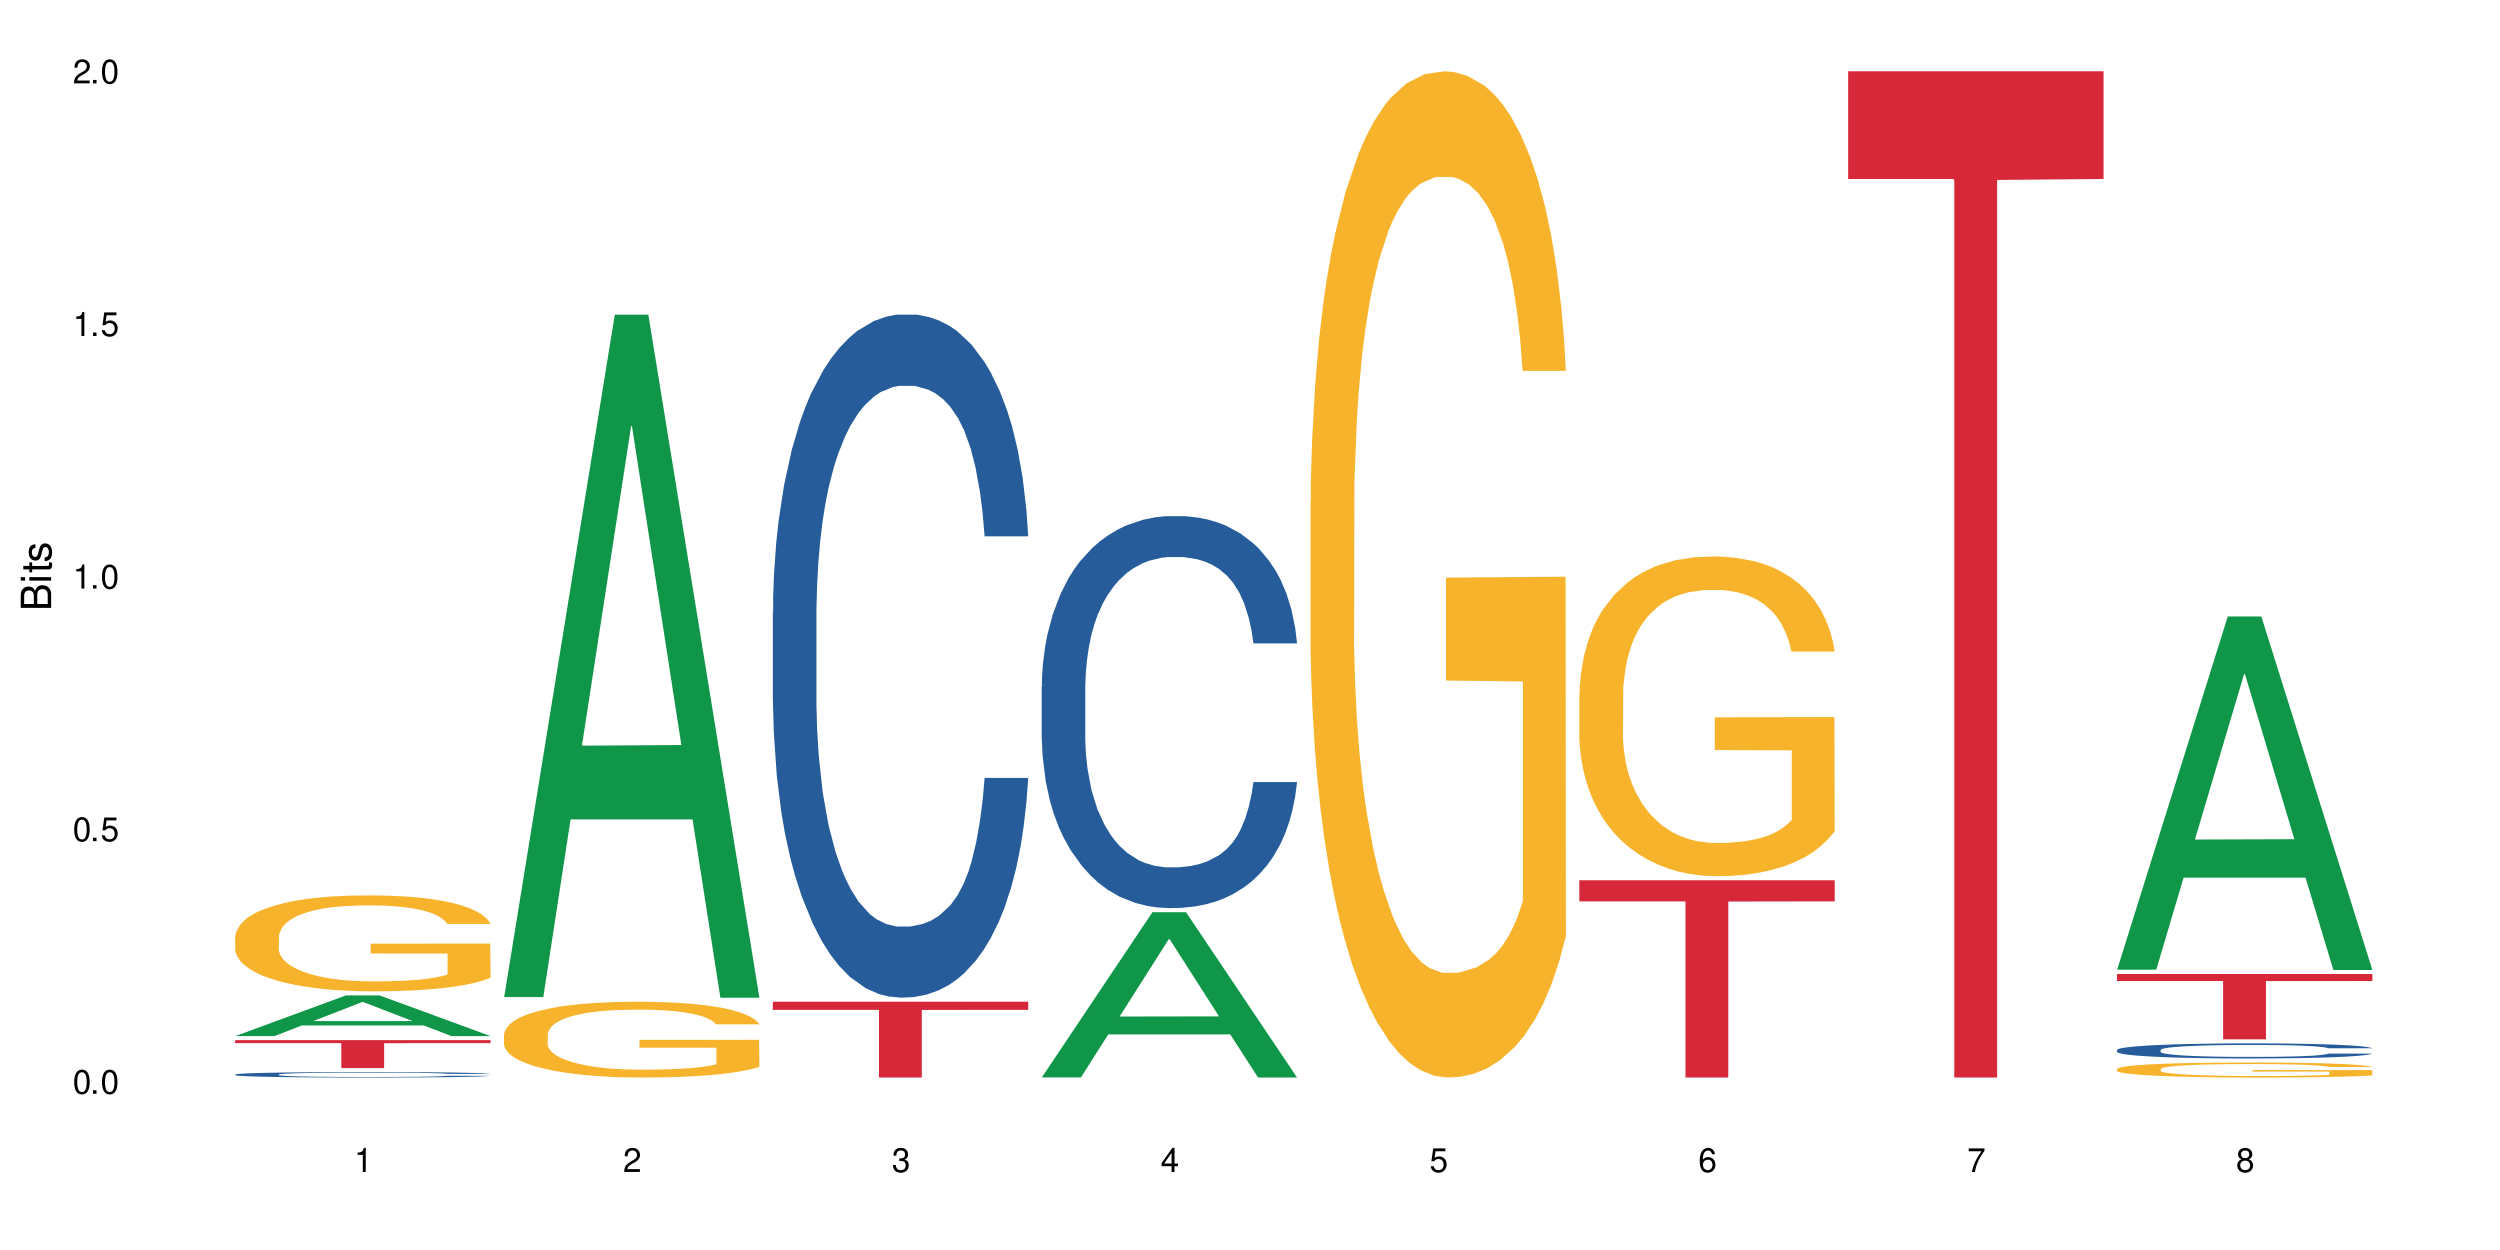
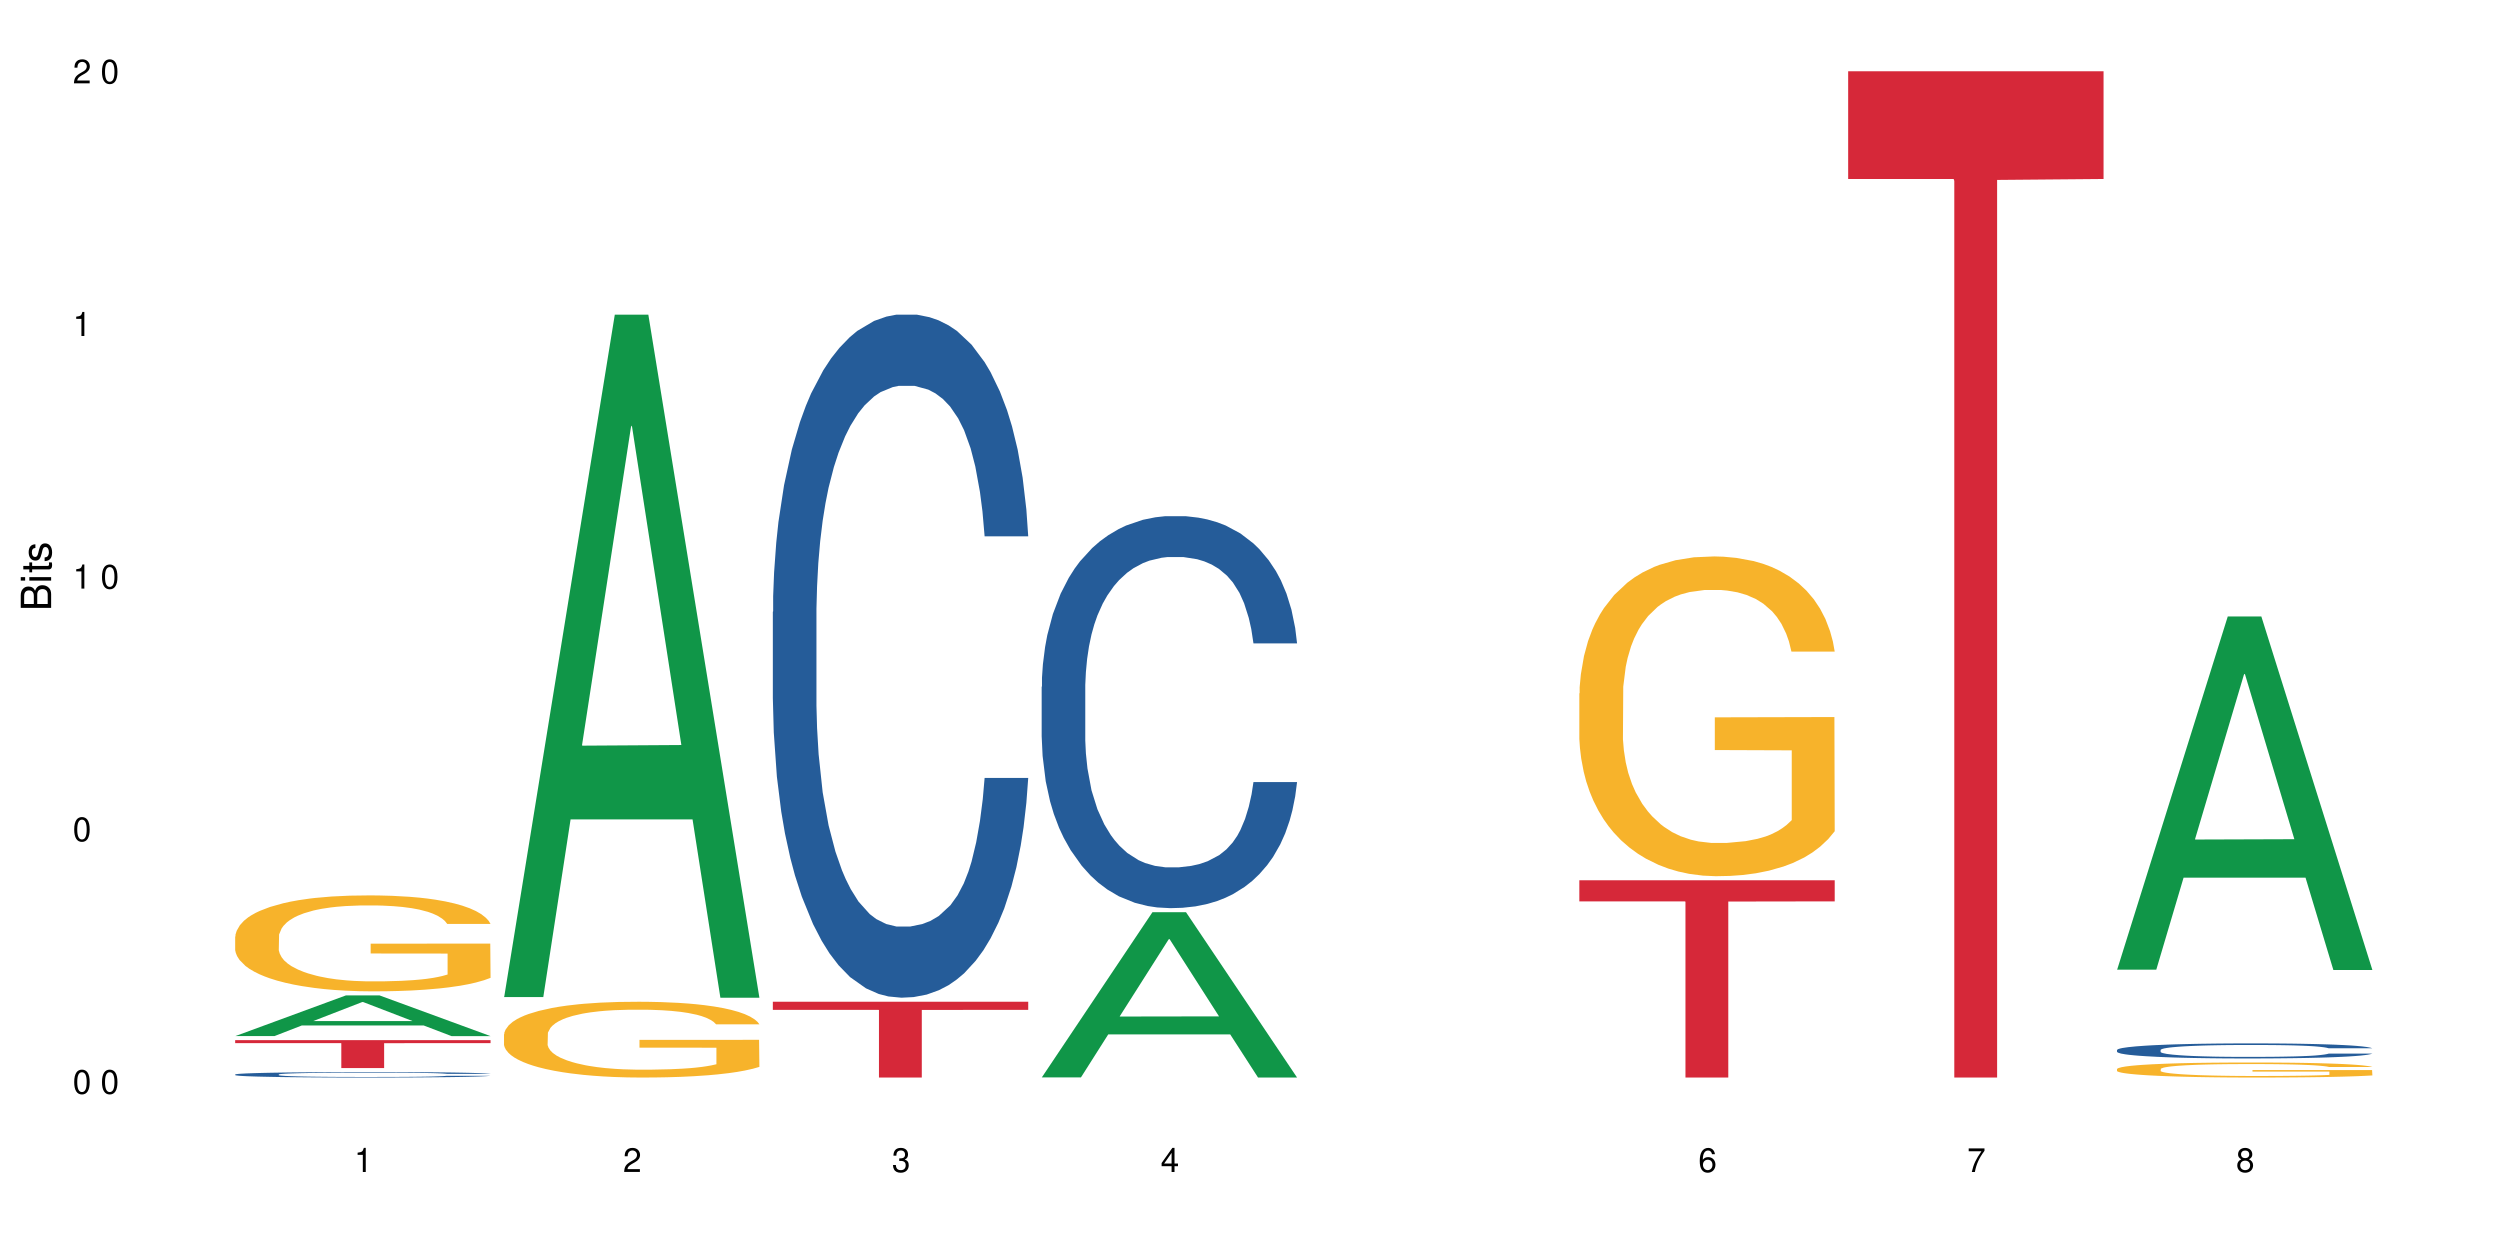
<svg xmlns="http://www.w3.org/2000/svg" xmlns:xlink="http://www.w3.org/1999/xlink" width="720" height="360" viewBox="0 0 720 360">
  <defs>
    <g>
      <g id="glyph-0-0">
</g>
      <g id="glyph-0-1">
        <path d="M 2.641 -6.938 C 2 -6.938 1.422 -6.656 1.078 -6.172 C 0.641 -5.562 0.406 -4.641 0.406 -3.359 C 0.406 -1.016 1.188 0.219 2.641 0.219 C 4.078 0.219 4.859 -1.016 4.859 -3.297 C 4.859 -4.641 4.656 -5.547 4.203 -6.172 C 3.844 -6.656 3.281 -6.938 2.641 -6.938 Z M 2.641 -6.188 C 3.547 -6.188 4 -5.25 4 -3.375 C 4 -1.406 3.562 -0.484 2.625 -0.484 C 1.734 -0.484 1.281 -1.438 1.281 -3.344 C 1.281 -5.25 1.734 -6.188 2.641 -6.188 Z M 2.641 -6.188 " />
      </g>
      <g id="glyph-0-2">
-         <path d="M 1.828 -1 L 0.828 -1 L 0.828 0 L 1.828 0 Z M 1.828 -1 " />
-       </g>
+         </g>
      <g id="glyph-0-3">
-         <path d="M 4.562 -6.797 L 1.062 -6.797 L 0.547 -3.094 L 1.328 -3.094 C 1.719 -3.562 2.047 -3.734 2.578 -3.734 C 3.484 -3.734 4.062 -3.109 4.062 -2.094 C 4.062 -1.125 3.484 -0.531 2.578 -0.531 C 1.828 -0.531 1.375 -0.906 1.188 -1.672 L 0.328 -1.672 C 0.453 -1.109 0.547 -0.844 0.75 -0.594 C 1.125 -0.078 1.828 0.219 2.594 0.219 C 3.969 0.219 4.922 -0.781 4.922 -2.219 C 4.922 -3.562 4.031 -4.484 2.719 -4.484 C 2.25 -4.484 1.859 -4.359 1.469 -4.062 L 1.734 -5.969 L 4.562 -5.969 Z M 4.562 -6.797 " />
-       </g>
+         </g>
      <g id="glyph-0-4">
        <path d="M 2.484 -4.938 L 2.484 0 L 3.328 0 L 3.328 -6.938 L 2.766 -6.938 C 2.469 -5.875 2.281 -5.734 0.984 -5.562 L 0.984 -4.938 Z M 2.484 -4.938 " />
      </g>
      <g id="glyph-0-5">
        <path d="M 4.859 -0.828 L 1.281 -0.828 C 1.359 -1.406 1.672 -1.781 2.5 -2.281 L 3.469 -2.828 C 4.406 -3.344 4.906 -4.062 4.906 -4.906 C 4.906 -5.484 4.672 -6.031 4.266 -6.406 C 3.859 -6.766 3.375 -6.938 2.719 -6.938 C 1.859 -6.938 1.219 -6.625 0.844 -6.031 C 0.609 -5.672 0.5 -5.234 0.484 -4.531 L 1.328 -4.531 C 1.359 -5.016 1.406 -5.281 1.531 -5.516 C 1.75 -5.938 2.188 -6.203 2.703 -6.203 C 3.469 -6.203 4.031 -5.641 4.031 -4.891 C 4.031 -4.344 3.719 -3.859 3.125 -3.516 L 2.234 -3 C 0.812 -2.172 0.406 -1.531 0.328 -0.016 L 4.859 -0.016 Z M 4.859 -0.828 " />
      </g>
      <g id="glyph-0-6">
        <path d="M 2.125 -3.188 L 2.578 -3.188 C 3.5 -3.188 3.984 -2.766 3.984 -1.922 C 3.984 -1.062 3.469 -0.531 2.594 -0.531 C 1.656 -0.531 1.203 -1 1.156 -2.016 L 0.312 -2.016 C 0.344 -1.453 0.438 -1.094 0.609 -0.781 C 0.953 -0.109 1.625 0.219 2.547 0.219 C 3.953 0.219 4.859 -0.625 4.859 -1.938 C 4.859 -2.828 4.516 -3.297 3.703 -3.594 C 4.344 -3.844 4.656 -4.328 4.656 -5.031 C 4.656 -6.219 3.875 -6.938 2.578 -6.938 C 1.203 -6.938 0.484 -6.172 0.453 -4.703 L 1.297 -4.703 C 1.312 -5.125 1.344 -5.359 1.453 -5.578 C 1.641 -5.969 2.062 -6.203 2.594 -6.203 C 3.344 -6.203 3.797 -5.75 3.797 -5 C 3.797 -4.516 3.609 -4.219 3.25 -4.047 C 3.016 -3.953 2.703 -3.922 2.125 -3.906 Z M 2.125 -3.188 " />
      </g>
      <g id="glyph-0-7">
        <path d="M 3.141 -1.672 L 3.141 0 L 3.984 0 L 3.984 -1.672 L 4.984 -1.672 L 4.984 -2.438 L 3.984 -2.438 L 3.984 -6.938 L 3.359 -6.938 L 0.266 -2.578 L 0.266 -1.672 Z M 3.141 -2.438 L 1 -2.438 L 3.141 -5.5 Z M 3.141 -2.438 " />
      </g>
      <g id="glyph-0-8">
        <path d="M 4.781 -5.125 C 4.609 -6.266 3.891 -6.938 2.844 -6.938 C 2.094 -6.938 1.422 -6.578 1.031 -5.953 C 0.594 -5.266 0.406 -4.422 0.406 -3.172 C 0.406 -2 0.578 -1.25 0.984 -0.641 C 1.359 -0.078 1.953 0.219 2.703 0.219 C 3.984 0.219 4.922 -0.75 4.922 -2.094 C 4.922 -3.375 4.062 -4.281 2.844 -4.281 C 2.172 -4.281 1.641 -4.031 1.281 -3.516 C 1.281 -5.234 1.828 -6.188 2.797 -6.188 C 3.391 -6.188 3.797 -5.797 3.938 -5.125 Z M 2.734 -3.531 C 3.547 -3.531 4.062 -2.953 4.062 -2.031 C 4.062 -1.156 3.484 -0.531 2.703 -0.531 C 1.922 -0.531 1.328 -1.188 1.328 -2.078 C 1.328 -2.938 1.906 -3.531 2.734 -3.531 Z M 2.734 -3.531 " />
      </g>
      <g id="glyph-0-9">
        <path d="M 4.984 -6.797 L 0.438 -6.797 L 0.438 -5.969 L 4.109 -5.969 C 2.5 -3.656 1.828 -2.234 1.328 0 L 2.219 0 C 2.594 -2.172 3.453 -4.047 4.984 -6.094 Z M 4.984 -6.797 " />
      </g>
      <g id="glyph-0-10">
        <path d="M 3.75 -3.656 C 4.469 -4.094 4.688 -4.438 4.688 -5.078 C 4.688 -6.172 3.844 -6.938 2.641 -6.938 C 1.438 -6.938 0.594 -6.172 0.594 -5.094 C 0.594 -4.438 0.812 -4.094 1.516 -3.656 C 0.734 -3.266 0.359 -2.703 0.359 -1.922 C 0.359 -0.656 1.281 0.219 2.641 0.219 C 3.984 0.219 4.922 -0.656 4.922 -1.922 C 4.922 -2.703 4.531 -3.266 3.75 -3.656 Z M 2.641 -6.188 C 3.359 -6.188 3.812 -5.75 3.812 -5.062 C 3.812 -4.406 3.344 -3.984 2.641 -3.984 C 1.922 -3.984 1.453 -4.406 1.453 -5.078 C 1.453 -5.75 1.922 -6.188 2.641 -6.188 Z M 2.641 -3.266 C 3.484 -3.266 4.062 -2.719 4.062 -1.906 C 4.062 -1.078 3.484 -0.531 2.625 -0.531 C 1.797 -0.531 1.219 -1.094 1.219 -1.906 C 1.219 -2.719 1.781 -3.266 2.641 -3.266 Z M 2.641 -3.266 " />
      </g>
      <g id="glyph-1-0">
</g>
      <g id="glyph-1-1">
        <path d="M 0 -0.953 L 0 -4.891 C 0 -5.719 -0.234 -6.344 -0.734 -6.797 C -1.188 -7.234 -1.812 -7.469 -2.5 -7.469 C -3.547 -7.469 -4.188 -7 -4.625 -5.875 C -4.984 -6.688 -5.625 -7.094 -6.531 -7.094 C -7.172 -7.094 -7.734 -6.859 -8.141 -6.391 C -8.562 -5.922 -8.75 -5.344 -8.75 -4.5 L -8.75 -0.953 Z M -4.984 -2.062 L -7.766 -2.062 L -7.766 -4.219 C -7.766 -4.844 -7.688 -5.203 -7.453 -5.5 C -7.219 -5.812 -6.859 -5.969 -6.375 -5.969 C -5.891 -5.969 -5.531 -5.812 -5.297 -5.5 C -5.062 -5.203 -4.984 -4.844 -4.984 -4.219 Z M -0.984 -2.062 L -4 -2.062 L -4 -4.781 C -4 -5.766 -3.438 -6.359 -2.484 -6.359 C -1.547 -6.359 -0.984 -5.766 -0.984 -4.781 Z M -0.984 -2.062 " />
      </g>
      <g id="glyph-1-2">
        <path d="M -6.281 -1.797 L -6.281 -0.797 L 0 -0.797 L 0 -1.797 Z M -8.75 -1.797 L -8.75 -0.797 L -7.484 -0.797 L -7.484 -1.797 Z M -8.75 -1.797 " />
      </g>
      <g id="glyph-1-3">
        <path d="M -6.281 -3.047 L -6.281 -2.016 L -8.016 -2.016 L -8.016 -1.016 L -6.281 -1.016 L -6.281 -0.172 L -5.469 -0.172 L -5.469 -1.016 L -0.719 -1.016 C -0.078 -1.016 0.281 -1.453 0.281 -2.234 C 0.281 -2.5 0.25 -2.719 0.188 -3.047 L -0.641 -3.047 C -0.609 -2.906 -0.594 -2.766 -0.594 -2.562 C -0.594 -2.141 -0.719 -2.016 -1.156 -2.016 L -5.469 -2.016 L -5.469 -3.047 Z M -6.281 -3.047 " />
      </g>
      <g id="glyph-1-4">
        <path d="M -4.531 -5.25 C -5.766 -5.25 -6.469 -4.422 -6.469 -2.969 C -6.469 -1.516 -5.719 -0.562 -4.547 -0.562 C -3.562 -0.562 -3.094 -1.062 -2.734 -2.562 L -2.516 -3.484 C -2.344 -4.188 -2.094 -4.469 -1.641 -4.469 C -1.047 -4.469 -0.641 -3.875 -0.641 -3 C -0.641 -2.453 -0.797 -2 -1.062 -1.75 C -1.25 -1.594 -1.422 -1.531 -1.875 -1.469 L -1.875 -0.406 C -0.422 -0.453 0.281 -1.266 0.281 -2.922 C 0.281 -4.5 -0.5 -5.516 -1.719 -5.516 C -2.656 -5.516 -3.172 -4.984 -3.469 -3.734 L -3.703 -2.766 C -3.891 -1.953 -4.156 -1.609 -4.594 -1.609 C -5.188 -1.609 -5.547 -2.125 -5.547 -2.938 C -5.547 -3.75 -5.203 -4.172 -4.531 -4.203 Z M -4.531 -5.25 " />
      </g>
    </g>
  </defs>
  <rect x="-72" y="-36" width="864" height="432" fill="rgb(100%, 100%, 100%)" fill-opacity="1" />
  <path fill-rule="nonzero" fill="rgb(6.275%, 58.824%, 28.235%)" fill-opacity="1" d="M 67.73 298.395 L 67.809 298.383 L 99.637 286.672 L 109.301 286.672 L 141.281 298.402 L 130.047 298.402 L 122.031 295.34 L 86.906 295.34 L 79.047 298.395 L 67.73 298.395 L 90.285 294.074 L 118.809 294.062 L 104.586 288.59 L 104.43 288.578 L 104.27 288.609 L 90.207 294.062 L 90.285 294.074 Z M 67.73 298.395 " />
  <path fill-rule="nonzero" fill="rgb(14.51%, 36.078%, 60%)" fill-opacity="1" d="M 67.73 309.441 L 67.82 309.441 L 67.82 309.406 L 68.09 309.352 L 68.719 309.281 L 69.344 309.234 L 70.961 309.148 L 73.203 309.066 L 75.535 309.004 L 77.238 308.965 L 78.766 308.938 L 82.262 308.883 L 84.504 308.855 L 86.926 308.832 L 89.887 308.809 L 92.039 308.793 L 96.883 308.77 L 100.469 308.762 L 103.25 308.758 L 109.262 308.758 L 112.848 308.762 L 115.449 308.77 L 118.32 308.781 L 120.742 308.793 L 124.957 308.824 L 128.727 308.867 L 130.43 308.887 L 133.121 308.934 L 135.184 308.977 L 136.617 309.016 L 138.234 309.066 L 139.668 309.133 L 140.746 309.207 L 141.281 309.266 L 128.727 309.266 L 128.098 309.211 L 127.379 309.164 L 126.035 309.105 L 124.688 309.062 L 122.805 309.023 L 121.102 308.996 L 118.77 308.969 L 116.707 308.949 L 114.555 308.938 L 112.488 308.93 L 108.543 308.922 L 102.266 308.922 L 98.766 308.934 L 96.883 308.945 L 94.191 308.965 L 92.309 308.984 L 90.066 309.012 L 88.539 309.035 L 86.656 309.074 L 85.312 309.109 L 83.785 309.156 L 82.891 309.191 L 82.082 309.23 L 81.363 309.277 L 80.828 309.328 L 80.469 309.383 L 80.289 309.434 L 80.289 309.656 L 80.469 309.711 L 80.918 309.77 L 82.082 309.859 L 83.785 309.934 L 85.762 309.996 L 87.645 310.039 L 88.719 310.059 L 90.156 310.082 L 92.398 310.109 L 95.629 310.141 L 97.512 310.152 L 100.383 310.164 L 103.34 310.168 L 107.289 310.168 L 110.785 310.164 L 113.117 310.156 L 115.539 310.145 L 118.859 310.121 L 120.922 310.098 L 122.715 310.07 L 124.062 310.043 L 124.957 310.02 L 126.305 309.973 L 127.379 309.926 L 128.188 309.875 L 128.727 309.824 L 141.281 309.824 L 140.746 309.883 L 139.938 309.938 L 139.129 309.98 L 137.875 310.031 L 136.441 310.074 L 134.375 310.125 L 132.672 310.16 L 130.43 310.195 L 128.367 310.223 L 126.125 310.246 L 122.805 310.277 L 120.652 310.289 L 118.32 310.305 L 115.539 310.316 L 112.043 310.324 L 108.273 310.332 L 104.777 310.332 L 101.008 310.328 L 98.227 310.324 L 94.551 310.312 L 89.977 310.285 L 86.656 310.258 L 84.055 310.23 L 81.812 310.203 L 79.301 310.164 L 76.074 310.098 L 74.098 310.051 L 72.754 310.008 L 71.23 309.953 L 70.152 309.902 L 68.898 309.824 L 68 309.719 L 67.73 309.641 Z M 67.73 309.441 " />
-   <path fill-rule="nonzero" fill="rgb(96.863%, 70.196%, 16.863%)" fill-opacity="1" d="M 67.73 269.707 L 67.82 269.684 L 67.82 269.18 L 68.18 268.043 L 69.078 266.477 L 70.242 265.191 L 71.5 264.18 L 72.305 263.652 L 73.652 262.895 L 74.816 262.34 L 77.777 261.203 L 81.543 260.145 L 83.609 259.688 L 85.941 259.262 L 89.258 258.781 L 90.785 258.605 L 95.449 258.199 L 100.738 257.949 L 106.57 257.871 L 109.262 257.898 L 112.938 257.996 L 117.961 258.277 L 120.832 258.527 L 123.074 258.781 L 125.406 259.109 L 128.277 259.613 L 130.969 260.219 L 133.121 260.824 L 135.273 261.582 L 137.066 262.391 L 138.594 263.273 L 139.938 264.332 L 140.746 265.215 L 141.281 266.102 L 128.816 266.102 L 128.098 265.215 L 127.289 264.535 L 125.945 263.703 L 124.598 263.098 L 123.254 262.617 L 120.742 261.961 L 118.59 261.559 L 115.898 261.203 L 113.297 260.977 L 110.336 260.824 L 108.543 260.773 L 103.789 260.773 L 99.484 260.949 L 96.973 261.152 L 95.18 261.355 L 92.668 261.734 L 91.141 262.035 L 90.246 262.238 L 87.555 263.02 L 85.762 263.727 L 84.773 264.207 L 83.52 264.965 L 82.621 265.645 L 81.633 266.656 L 81.098 267.41 L 80.379 269.129 L 80.289 273.672 L 80.559 274.629 L 81.098 275.664 L 81.812 276.574 L 82.891 277.531 L 83.965 278.266 L 85.852 279.25 L 87.465 279.906 L 88.719 280.336 L 91.141 281.016 L 92.129 281.242 L 94.461 281.695 L 96.883 282.051 L 99.844 282.352 L 102.086 282.504 L 105.672 282.633 L 110.246 282.633 L 115.629 282.48 L 119.039 282.277 L 121.371 282.074 L 122.895 281.898 L 124.777 281.621 L 126.125 281.367 L 127.379 281.09 L 128.906 280.664 L 128.906 274.629 L 106.75 274.605 L 106.75 271.777 L 141.195 271.754 L 141.281 281.621 L 139.398 282.305 L 137.066 282.961 L 134.824 283.465 L 132.492 283.895 L 129.176 284.371 L 126.484 284.676 L 122.355 285.027 L 118.59 285.258 L 114.645 285.406 L 111.145 285.484 L 107.02 285.508 L 103.34 285.457 L 99.395 285.305 L 96.254 285.105 L 93.383 284.852 L 90.516 284.523 L 86.926 283.992 L 84.594 283.566 L 82.172 283.035 L 79.75 282.402 L 77.598 281.723 L 76.164 281.191 L 74.727 280.586 L 73.203 279.828 L 71.766 278.973 L 70.691 278.188 L 69.703 277.305 L 68.988 276.473 L 68.27 275.336 L 67.91 274.43 L 67.73 273.645 Z M 67.73 269.707 " />
+   <path fill-rule="nonzero" fill="rgb(96.863%, 70.196%, 16.863%)" fill-opacity="1" d="M 67.73 269.707 L 67.82 269.684 L 67.82 269.18 L 68.18 268.043 L 69.078 266.477 L 70.242 265.191 L 71.5 264.18 L 72.305 263.652 L 73.652 262.895 L 74.816 262.34 L 77.777 261.203 L 81.543 260.145 L 83.609 259.688 L 85.941 259.262 L 89.258 258.781 L 90.785 258.605 L 95.449 258.199 L 100.738 257.949 L 106.57 257.871 L 109.262 257.898 L 112.938 257.996 L 117.961 258.277 L 120.832 258.527 L 123.074 258.781 L 125.406 259.109 L 128.277 259.613 L 130.969 260.219 L 133.121 260.824 L 135.273 261.582 L 137.066 262.391 L 138.594 263.273 L 139.938 264.332 L 140.746 265.215 L 141.281 266.102 L 128.816 266.102 L 128.098 265.215 L 127.289 264.535 L 125.945 263.703 L 124.598 263.098 L 123.254 262.617 L 120.742 261.961 L 118.59 261.559 L 115.898 261.203 L 113.297 260.977 L 110.336 260.824 L 108.543 260.773 L 103.789 260.773 L 99.484 260.949 L 96.973 261.152 L 95.18 261.355 L 92.668 261.734 L 91.141 262.035 L 90.246 262.238 L 87.555 263.02 L 85.762 263.727 L 84.773 264.207 L 83.52 264.965 L 82.621 265.645 L 81.633 266.656 L 81.098 267.41 L 80.379 269.129 L 80.289 273.672 L 80.559 274.629 L 81.098 275.664 L 81.812 276.574 L 82.891 277.531 L 83.965 278.266 L 85.852 279.25 L 87.465 279.906 L 88.719 280.336 L 91.141 281.016 L 92.129 281.242 L 94.461 281.695 L 96.883 282.051 L 99.844 282.352 L 102.086 282.504 L 105.672 282.633 L 110.246 282.633 L 115.629 282.48 L 119.039 282.277 L 121.371 282.074 L 122.895 281.898 L 124.777 281.621 L 126.125 281.367 L 127.379 281.09 L 128.906 280.664 L 128.906 274.629 L 106.75 274.605 L 106.75 271.777 L 141.195 271.754 L 141.281 281.621 L 139.398 282.305 L 137.066 282.961 L 134.824 283.465 L 132.492 283.895 L 129.176 284.371 L 126.484 284.676 L 122.355 285.027 L 118.59 285.258 L 114.645 285.406 L 111.145 285.484 L 107.02 285.508 L 103.34 285.457 L 99.395 285.305 L 96.254 285.105 L 93.383 284.852 L 90.516 284.523 L 86.926 283.992 L 84.594 283.566 L 82.172 283.035 L 79.75 282.402 L 77.598 281.723 L 76.164 281.191 L 74.727 280.586 L 73.203 279.828 L 71.766 278.973 L 70.691 278.188 L 68.988 276.473 L 68.27 275.336 L 67.91 274.43 L 67.73 273.645 Z M 67.73 269.707 " />
  <path fill-rule="nonzero" fill="rgb(83.922%, 15.686%, 22.353%)" fill-opacity="1" d="M 67.73 299.566 L 141.281 299.566 L 141.281 300.426 L 110.629 300.434 L 110.629 307.594 L 98.297 307.594 L 98.297 300.441 L 98.117 300.426 L 67.73 300.426 Z M 67.73 299.566 " />
  <path fill-rule="nonzero" fill="rgb(6.275%, 58.824%, 28.235%)" fill-opacity="1" d="M 145.156 287.156 L 145.234 286.969 L 177.059 90.633 L 186.723 90.633 L 218.707 287.34 L 207.469 287.34 L 199.453 235.992 L 164.328 235.992 L 156.469 287.156 L 145.156 287.156 L 167.707 214.75 L 196.23 214.566 L 182.008 122.77 L 181.852 122.586 L 181.695 123.141 L 167.629 214.566 L 167.707 214.75 Z M 145.156 287.156 " />
  <path fill-rule="nonzero" fill="rgb(96.863%, 70.196%, 16.863%)" fill-opacity="1" d="M 145.156 297.852 L 145.242 297.832 L 145.242 297.434 L 145.602 296.539 L 146.5 295.301 L 147.664 294.285 L 148.922 293.488 L 149.73 293.07 L 151.074 292.469 L 152.242 292.031 L 155.199 291.137 L 158.969 290.297 L 161.031 289.938 L 163.363 289.602 L 166.684 289.223 L 168.207 289.082 L 172.871 288.762 L 178.164 288.562 L 183.992 288.504 L 186.684 288.523 L 190.363 288.602 L 195.387 288.824 L 198.254 289.023 L 200.496 289.223 L 202.828 289.48 L 205.699 289.879 L 208.391 290.355 L 210.543 290.836 L 212.695 291.434 L 214.492 292.07 L 216.016 292.77 L 217.359 293.605 L 218.168 294.305 L 218.707 295.004 L 206.238 295.004 L 205.52 294.305 L 204.715 293.766 L 203.367 293.109 L 202.023 292.629 L 200.676 292.25 L 198.164 291.734 L 196.012 291.414 L 193.32 291.137 L 190.723 290.957 L 187.762 290.836 L 185.969 290.797 L 181.211 290.797 L 176.906 290.934 L 174.395 291.094 L 172.602 291.254 L 170.09 291.555 L 168.566 291.793 L 167.668 291.953 L 164.977 292.57 L 163.184 293.129 L 162.195 293.508 L 160.941 294.105 L 160.043 294.645 L 159.059 295.441 L 158.52 296.039 L 157.801 297.395 L 157.711 300.984 L 157.98 301.742 L 158.52 302.559 L 159.238 303.273 L 160.312 304.031 L 161.391 304.609 L 163.273 305.387 L 164.887 305.906 L 166.145 306.246 L 168.566 306.785 L 169.551 306.965 L 171.883 307.32 L 174.305 307.602 L 177.266 307.84 L 179.508 307.961 L 183.098 308.059 L 187.672 308.059 L 193.055 307.941 L 196.461 307.781 L 198.793 307.621 L 200.32 307.48 L 202.203 307.262 L 203.547 307.062 L 204.805 306.844 L 206.328 306.504 L 206.328 301.742 L 184.172 301.719 L 184.172 299.488 L 218.617 299.469 L 218.707 307.262 L 216.824 307.801 L 214.492 308.32 L 212.25 308.719 L 209.918 309.055 L 206.598 309.434 L 203.906 309.676 L 199.781 309.953 L 196.012 310.133 L 192.066 310.254 L 188.566 310.312 L 184.441 310.332 L 180.766 310.293 L 176.816 310.172 L 173.68 310.012 L 170.809 309.812 L 167.938 309.555 L 164.352 309.137 L 162.016 308.797 L 159.594 308.379 L 157.172 307.879 L 155.02 307.344 L 153.586 306.922 L 152.152 306.445 L 150.625 305.848 L 149.191 305.168 L 148.113 304.551 L 147.129 303.852 L 146.41 303.195 L 145.691 302.297 L 145.332 301.582 L 145.156 300.961 Z M 145.156 297.852 " />
  <path fill-rule="nonzero" fill="rgb(14.51%, 36.078%, 60%)" fill-opacity="1" d="M 222.578 176.219 L 222.668 176.039 L 222.668 171.723 L 222.938 164.891 L 223.562 156.262 L 224.191 150.328 L 225.809 139.719 L 228.051 129.469 L 230.383 121.559 L 232.086 116.883 L 233.609 113.285 L 237.109 106.633 L 239.352 103.219 L 241.773 100.16 L 244.734 97.105 L 246.887 95.305 L 251.73 92.43 L 255.316 91.172 L 258.098 90.633 L 264.109 90.633 L 267.695 91.352 L 270.297 92.25 L 273.168 93.688 L 275.59 95.305 L 279.805 99.262 L 283.57 104.297 L 285.277 107.172 L 287.969 112.746 L 290.031 118.141 L 291.465 122.816 L 293.082 129.469 L 294.516 137.562 L 295.59 146.73 L 296.129 154.461 L 283.57 154.461 L 282.945 147.27 L 282.227 141.695 L 280.883 134.324 L 279.535 129.109 L 277.652 123.895 L 275.949 120.48 L 273.617 117.062 L 271.551 114.906 L 269.398 113.285 L 267.336 112.207 L 263.391 111.129 L 258.816 111.129 L 257.109 111.488 L 253.613 112.926 L 251.73 114.188 L 249.039 116.703 L 247.156 119.039 L 244.914 122.637 L 243.387 125.695 L 241.504 130.367 L 240.16 134.504 L 238.633 140.438 L 237.738 144.934 L 236.93 149.969 L 236.211 155.902 L 235.672 162.195 L 235.316 168.848 L 235.137 175.32 L 235.137 203.191 L 235.316 209.664 L 235.762 217.215 L 236.93 228.184 L 238.633 237.715 L 240.605 245.266 L 242.492 250.66 L 243.566 253.176 L 245.004 256.055 L 247.246 259.648 L 250.473 263.246 L 252.355 264.684 L 255.227 266.121 L 258.188 266.84 L 262.133 266.84 L 265.633 266.121 L 267.965 265.223 L 270.387 263.785 L 273.707 260.727 L 275.77 257.852 L 277.562 254.434 L 278.906 251.02 L 279.805 248.141 L 281.148 242.566 L 282.227 236.453 L 283.035 230.16 L 283.57 224.047 L 296.129 224.047 L 295.59 231.238 L 294.785 238.254 L 293.977 243.465 L 292.723 249.762 L 291.285 255.332 L 289.223 261.629 L 287.52 265.762 L 285.277 270.258 L 283.215 273.676 L 280.973 276.73 L 277.652 280.328 L 275.5 282.125 L 273.168 283.742 L 270.387 285.184 L 266.887 286.441 L 263.121 287.16 L 259.621 287.34 L 255.855 286.98 L 253.074 286.262 L 249.398 284.641 L 244.824 281.406 L 241.504 277.988 L 238.902 274.574 L 236.66 270.977 L 234.148 266.121 L 230.918 258.211 L 228.945 252.098 L 227.602 247.062 L 226.074 240.051 L 225 233.758 L 223.742 223.688 L 222.848 210.922 L 222.578 201.031 Z M 222.578 176.219 " />
  <path fill-rule="nonzero" fill="rgb(83.922%, 15.686%, 22.353%)" fill-opacity="1" d="M 222.578 288.504 L 296.129 288.504 L 296.129 290.84 L 265.477 290.859 L 265.477 310.332 L 253.141 310.332 L 253.141 290.883 L 252.965 290.84 L 222.578 290.84 Z M 222.578 288.504 " />
  <path fill-rule="nonzero" fill="rgb(6.275%, 58.824%, 28.235%)" fill-opacity="1" d="M 300 310.289 L 300.078 310.242 L 331.906 262.715 L 341.57 262.715 L 373.555 310.332 L 362.316 310.332 L 354.301 297.902 L 319.176 297.902 L 311.316 310.289 L 300 310.289 L 322.555 292.762 L 351.078 292.715 L 336.855 270.492 L 336.699 270.449 L 336.543 270.582 L 322.477 292.715 L 322.555 292.762 Z M 300 310.289 " />
  <path fill-rule="nonzero" fill="rgb(14.51%, 36.078%, 60%)" fill-opacity="1" d="M 300 197.785 L 300.09 197.68 L 300.09 195.203 L 300.359 191.285 L 300.988 186.332 L 301.617 182.926 L 303.23 176.84 L 305.473 170.957 L 307.805 166.418 L 309.508 163.734 L 311.035 161.672 L 314.531 157.852 L 316.773 155.891 L 319.195 154.137 L 322.156 152.383 L 324.309 151.352 L 329.152 149.703 L 332.742 148.98 L 335.52 148.668 L 341.531 148.668 L 345.117 149.082 L 347.719 149.598 L 350.59 150.422 L 353.012 151.352 L 357.227 153.621 L 360.996 156.512 L 362.699 158.164 L 365.391 161.359 L 367.453 164.457 L 368.891 167.141 L 370.504 170.957 L 371.938 175.602 L 373.016 180.863 L 373.555 185.297 L 360.996 185.297 L 360.367 181.172 L 359.648 177.973 L 358.305 173.742 L 356.961 170.75 L 355.074 167.758 L 353.371 165.797 L 351.039 163.836 L 348.977 162.598 L 346.824 161.672 L 344.762 161.051 L 340.812 160.434 L 336.238 160.434 L 334.535 160.637 L 331.035 161.465 L 329.152 162.188 L 326.461 163.629 L 324.578 164.973 L 322.336 167.035 L 320.812 168.789 L 318.926 171.473 L 317.582 173.844 L 316.059 177.25 L 315.16 179.832 L 314.352 182.719 L 313.637 186.125 L 313.098 189.734 L 312.738 193.555 L 312.559 197.27 L 312.559 213.262 L 312.738 216.977 L 313.188 221.309 L 314.352 227.602 L 316.059 233.07 L 318.031 237.406 L 319.914 240.5 L 320.992 241.945 L 322.426 243.598 L 324.668 245.66 L 327.898 247.723 L 329.781 248.547 L 332.652 249.375 L 335.609 249.785 L 339.559 249.785 L 343.055 249.375 L 345.387 248.859 L 347.809 248.031 L 351.129 246.277 L 353.191 244.629 L 354.984 242.668 L 356.332 240.707 L 357.227 239.055 L 358.574 235.859 L 359.648 232.348 L 360.457 228.738 L 360.996 225.23 L 373.555 225.23 L 373.016 229.355 L 372.207 233.383 L 371.402 236.375 L 370.145 239.984 L 368.711 243.184 L 366.645 246.793 L 364.941 249.168 L 362.699 251.746 L 360.637 253.707 L 358.395 255.461 L 355.074 257.527 L 352.922 258.559 L 350.59 259.484 L 347.809 260.312 L 344.312 261.035 L 340.543 261.445 L 337.047 261.551 L 333.277 261.344 L 330.5 260.93 L 326.82 260 L 322.246 258.145 L 318.926 256.184 L 316.324 254.223 L 314.082 252.16 L 311.57 249.375 L 308.344 244.836 L 306.371 241.324 L 305.023 238.438 L 303.5 234.414 L 302.422 230.801 L 301.168 225.023 L 300.27 217.699 L 300 212.023 Z M 300 197.785 " />
-   <path fill-rule="nonzero" fill="rgb(96.863%, 70.196%, 16.863%)" fill-opacity="1" d="M 377.426 144.652 L 377.516 144.387 L 377.516 139.094 L 377.871 127.184 L 378.77 110.777 L 379.938 97.277 L 381.191 86.691 L 382 81.133 L 383.344 73.195 L 384.512 67.371 L 387.469 55.461 L 391.238 44.348 L 393.301 39.582 L 395.633 35.082 L 398.953 30.055 L 400.477 28.203 L 405.141 23.965 L 410.434 21.32 L 416.262 20.527 L 418.953 20.789 L 422.633 21.848 L 427.656 24.762 L 430.527 27.406 L 432.77 30.055 L 435.102 33.496 L 437.969 38.789 L 440.66 45.141 L 442.812 51.492 L 444.969 59.43 L 446.762 67.902 L 448.285 77.164 L 449.633 88.281 L 450.438 97.543 L 450.977 106.805 L 438.508 106.805 L 437.789 97.543 L 436.984 90.398 L 435.637 81.664 L 434.293 75.312 L 432.949 70.281 L 430.438 63.402 L 428.281 59.168 L 425.594 55.461 L 422.992 53.078 L 420.031 51.492 L 418.238 50.961 L 413.484 50.961 L 409.176 52.816 L 406.664 54.934 L 404.871 57.051 L 402.359 61.02 L 400.836 64.195 L 399.938 66.312 L 397.246 74.516 L 395.453 81.93 L 394.469 86.957 L 393.211 94.898 L 392.312 102.043 L 391.328 112.629 L 390.789 120.57 L 390.07 138.566 L 389.98 186.207 L 390.25 196.262 L 390.789 207.113 L 391.508 216.641 L 392.582 226.699 L 393.66 234.375 L 395.543 244.695 L 397.156 251.578 L 398.414 256.078 L 400.836 263.223 L 401.82 265.605 L 404.156 270.367 L 406.574 274.074 L 409.535 277.25 L 411.777 278.836 L 415.367 280.16 L 419.941 280.16 L 425.324 278.574 L 428.73 276.457 L 431.062 274.34 L 432.59 272.484 L 434.473 269.574 L 435.816 266.926 L 437.074 264.016 L 438.598 259.516 L 438.598 196.262 L 416.441 195.996 L 416.441 166.355 L 450.887 166.09 L 450.977 269.574 L 449.094 276.719 L 446.762 283.602 L 444.52 288.895 L 442.188 293.395 L 438.867 298.422 L 436.176 301.598 L 432.051 305.305 L 428.281 307.688 L 424.336 309.273 L 420.84 310.066 L 416.711 310.332 L 413.035 309.805 L 409.086 308.215 L 405.949 306.098 L 403.078 303.453 L 400.207 300.012 L 396.621 294.453 L 394.289 289.953 L 391.867 284.395 L 389.445 277.777 L 387.293 270.633 L 385.855 265.074 L 384.422 258.723 L 382.895 250.781 L 381.461 241.785 L 380.383 233.578 L 379.398 224.316 L 378.68 215.582 L 377.961 203.672 L 377.605 194.145 L 377.426 185.941 Z M 377.426 144.652 " />
  <path fill-rule="nonzero" fill="rgb(96.863%, 70.196%, 16.863%)" fill-opacity="1" d="M 454.848 199.695 L 454.938 199.613 L 454.938 197.93 L 455.297 194.145 L 456.191 188.93 L 457.359 184.641 L 458.613 181.277 L 459.422 179.512 L 460.77 176.988 L 461.934 175.137 L 464.895 171.352 L 468.66 167.82 L 470.723 166.305 L 473.055 164.875 L 476.375 163.277 L 477.898 162.688 L 482.562 161.344 L 487.855 160.5 L 493.688 160.25 L 496.379 160.332 L 500.055 160.672 L 505.078 161.594 L 507.949 162.438 L 510.191 163.277 L 512.523 164.371 L 515.395 166.055 L 518.086 168.07 L 520.238 170.09 L 522.391 172.613 L 524.184 175.305 L 525.711 178.25 L 527.055 181.781 L 527.863 184.727 L 528.398 187.668 L 515.934 187.668 L 515.215 184.727 L 514.406 182.453 L 513.062 179.68 L 511.715 177.66 L 510.371 176.062 L 507.859 173.875 L 505.707 172.527 L 503.016 171.352 L 500.414 170.594 L 497.453 170.09 L 495.66 169.922 L 490.906 169.922 L 486.602 170.512 L 484.09 171.184 L 482.297 171.855 L 479.785 173.117 L 478.258 174.129 L 477.363 174.801 L 474.672 177.406 L 472.879 179.762 L 471.891 181.359 L 470.633 183.883 L 469.738 186.156 L 468.75 189.52 L 468.211 192.043 L 467.496 197.762 L 467.406 212.902 L 467.676 216.098 L 468.211 219.547 L 468.93 222.574 L 470.008 225.77 L 471.082 228.207 L 472.965 231.488 L 474.582 233.676 L 475.836 235.105 L 478.258 237.375 L 479.246 238.133 L 481.578 239.648 L 484 240.824 L 486.961 241.832 L 489.203 242.34 L 492.789 242.758 L 497.363 242.758 L 502.746 242.254 L 506.156 241.582 L 508.488 240.91 L 510.012 240.32 L 511.895 239.395 L 513.242 238.555 L 514.496 237.629 L 516.023 236.199 L 516.023 216.098 L 493.867 216.012 L 493.867 206.594 L 528.309 206.508 L 528.398 239.395 L 526.516 241.664 L 524.184 243.852 L 521.941 245.535 L 519.609 246.965 L 516.289 248.562 L 513.602 249.57 L 509.473 250.75 L 505.707 251.504 L 501.758 252.012 L 498.262 252.262 L 494.137 252.348 L 490.457 252.18 L 486.512 251.676 L 483.371 251 L 480.5 250.16 L 477.633 249.066 L 474.043 247.301 L 471.711 245.871 L 469.289 244.105 L 466.867 242 L 464.715 239.73 L 463.281 237.965 L 461.844 235.945 L 460.32 233.422 L 458.883 230.562 L 457.809 227.957 L 456.82 225.012 L 456.102 222.238 L 455.387 218.453 L 455.027 215.426 L 454.848 212.816 Z M 454.848 199.695 " />
  <path fill-rule="nonzero" fill="rgb(83.922%, 15.686%, 22.353%)" fill-opacity="1" d="M 454.848 253.512 L 528.398 253.512 L 528.398 259.594 L 497.746 259.645 L 497.746 310.332 L 485.414 310.332 L 485.414 259.699 L 485.234 259.594 L 454.848 259.594 Z M 454.848 253.512 " />
  <path fill-rule="nonzero" fill="rgb(83.922%, 15.686%, 22.353%)" fill-opacity="1" d="M 532.27 20.527 L 605.824 20.527 L 605.824 51.547 L 575.168 51.82 L 575.168 310.332 L 562.836 310.332 L 562.836 52.094 L 562.656 51.547 L 532.27 51.547 Z M 532.27 20.527 " />
  <path fill-rule="nonzero" fill="rgb(6.275%, 58.824%, 28.235%)" fill-opacity="1" d="M 609.695 279.262 L 609.773 279.164 L 641.598 177.539 L 651.266 177.539 L 683.246 279.355 L 672.008 279.355 L 663.996 252.777 L 628.867 252.777 L 621.012 279.262 L 609.695 279.262 L 632.246 241.785 L 660.773 241.688 L 646.551 194.172 L 646.391 194.078 L 646.234 194.363 L 632.168 241.688 L 632.246 241.785 Z M 609.695 279.262 " />
  <path fill-rule="nonzero" fill="rgb(14.51%, 36.078%, 60%)" fill-opacity="1" d="M 609.695 302.387 L 609.785 302.383 L 609.785 302.289 L 610.055 302.137 L 610.68 301.945 L 611.309 301.816 L 612.922 301.582 L 615.164 301.355 L 617.5 301.184 L 619.203 301.078 L 620.727 301 L 624.227 300.852 L 626.469 300.777 L 628.891 300.711 L 631.852 300.645 L 634.004 300.605 L 638.848 300.539 L 642.434 300.512 L 645.215 300.5 L 651.223 300.5 L 654.812 300.516 L 657.414 300.535 L 660.285 300.566 L 662.707 300.605 L 666.922 300.691 L 670.688 300.801 L 672.395 300.863 L 675.086 300.988 L 677.148 301.105 L 678.582 301.211 L 680.195 301.355 L 681.633 301.535 L 682.707 301.738 L 683.246 301.906 L 670.688 301.906 L 670.062 301.75 L 669.344 301.625 L 667.996 301.465 L 666.652 301.348 L 664.77 301.234 L 663.066 301.16 L 660.734 301.082 L 658.668 301.035 L 656.516 301 L 654.453 300.977 L 650.508 300.953 L 645.934 300.953 L 644.227 300.961 L 640.73 300.992 L 638.848 301.02 L 636.156 301.074 L 634.273 301.125 L 632.027 301.207 L 630.504 301.273 L 628.621 301.375 L 627.273 301.469 L 625.75 301.598 L 624.852 301.695 L 624.047 301.809 L 623.328 301.938 L 622.789 302.078 L 622.43 302.223 L 622.254 302.367 L 622.254 302.98 L 622.43 303.125 L 622.879 303.289 L 624.047 303.531 L 625.75 303.742 L 627.723 303.906 L 629.605 304.027 L 630.684 304.082 L 632.117 304.145 L 634.363 304.223 L 637.59 304.305 L 639.473 304.336 L 642.344 304.367 L 645.305 304.383 L 649.25 304.383 L 652.75 304.367 L 655.082 304.348 L 657.504 304.316 L 660.82 304.25 L 662.887 304.184 L 664.68 304.109 L 666.023 304.035 L 666.922 303.973 L 668.266 303.848 L 669.344 303.715 L 670.152 303.574 L 670.688 303.441 L 683.246 303.441 L 682.707 303.598 L 681.902 303.754 L 681.094 303.867 L 679.84 304.008 L 678.402 304.129 L 676.34 304.27 L 674.637 304.359 L 672.395 304.457 L 670.332 304.535 L 668.086 304.602 L 664.77 304.68 L 662.617 304.719 L 660.285 304.754 L 657.504 304.785 L 654.004 304.816 L 650.238 304.832 L 646.738 304.836 L 642.973 304.828 L 640.191 304.812 L 636.516 304.773 L 631.941 304.703 L 628.621 304.629 L 626.02 304.555 L 623.777 304.473 L 621.266 304.367 L 618.035 304.191 L 616.062 304.059 L 614.719 303.945 L 613.191 303.793 L 612.117 303.652 L 610.859 303.434 L 609.965 303.152 L 609.695 302.934 Z M 609.695 302.387 " />
  <path fill-rule="nonzero" fill="rgb(96.863%, 70.196%, 16.863%)" fill-opacity="1" d="M 609.695 307.855 L 609.785 307.852 L 609.785 307.773 L 610.145 307.594 L 611.039 307.348 L 612.207 307.145 L 613.461 306.988 L 614.27 306.906 L 615.613 306.785 L 616.781 306.699 L 619.742 306.52 L 623.508 306.355 L 625.57 306.285 L 627.902 306.215 L 631.223 306.141 L 632.746 306.113 L 637.41 306.051 L 642.703 306.012 L 648.535 306 L 651.223 306.004 L 654.902 306.02 L 659.926 306.062 L 662.797 306.102 L 665.039 306.141 L 667.371 306.191 L 670.242 306.273 L 672.93 306.367 L 675.086 306.461 L 677.238 306.582 L 679.031 306.707 L 680.555 306.844 L 681.902 307.012 L 682.707 307.148 L 683.246 307.289 L 670.777 307.289 L 670.062 307.148 L 669.254 307.043 L 667.91 306.914 L 666.562 306.816 L 665.219 306.742 L 662.707 306.641 L 660.555 306.578 L 657.863 306.52 L 655.262 306.484 L 652.301 306.461 L 650.508 306.453 L 645.754 306.453 L 641.449 306.48 L 638.938 306.512 L 637.141 306.543 L 634.629 306.605 L 633.105 306.652 L 632.207 306.684 L 629.52 306.805 L 627.723 306.918 L 626.738 306.992 L 625.48 307.109 L 624.586 307.219 L 623.598 307.375 L 623.059 307.496 L 622.344 307.766 L 622.254 308.477 L 622.52 308.625 L 623.059 308.789 L 623.777 308.93 L 624.852 309.082 L 625.93 309.195 L 627.812 309.352 L 629.43 309.453 L 630.684 309.52 L 633.105 309.629 L 634.094 309.664 L 636.426 309.734 L 638.848 309.789 L 641.805 309.836 L 644.047 309.863 L 647.637 309.883 L 652.211 309.883 L 657.594 309.859 L 661 309.824 L 663.332 309.793 L 664.859 309.766 L 666.742 309.723 L 668.086 309.684 L 669.344 309.641 L 670.867 309.574 L 670.867 308.625 L 648.715 308.621 L 648.715 308.18 L 683.156 308.176 L 683.246 309.723 L 681.363 309.828 L 679.031 309.934 L 676.789 310.012 L 674.457 310.078 L 671.137 310.156 L 668.445 310.203 L 664.32 310.258 L 660.555 310.293 L 656.605 310.316 L 653.109 310.328 L 648.98 310.332 L 645.305 310.324 L 641.359 310.301 L 638.219 310.27 L 635.348 310.23 L 632.477 310.18 L 628.891 310.094 L 626.559 310.027 L 624.137 309.945 L 621.715 309.844 L 619.562 309.738 L 618.125 309.656 L 616.691 309.562 L 615.164 309.441 L 613.73 309.309 L 612.656 309.184 L 611.668 309.047 L 610.949 308.914 L 610.234 308.738 L 609.875 308.594 L 609.695 308.473 Z M 609.695 307.855 " />
-   <path fill-rule="nonzero" fill="rgb(83.922%, 15.686%, 22.353%)" fill-opacity="1" d="M 609.695 280.52 L 683.246 280.52 L 683.246 282.535 L 652.594 282.551 L 652.594 299.336 L 640.258 299.336 L 640.258 282.57 L 640.082 282.535 L 609.695 282.535 Z M 609.695 280.52 " />
  <g fill="rgb(0%, 0%, 0%)" fill-opacity="1">
    <use xlink:href="#glyph-0-1" x="20.965" y="314.993" />
    <use xlink:href="#glyph-0-2" x="25.965" y="314.993" />
    <use xlink:href="#glyph-0-1" x="28.965" y="314.993" />
  </g>
  <g fill="rgb(0%, 0%, 0%)" fill-opacity="1">
    <use xlink:href="#glyph-0-1" x="20.965" y="242.251" />
    <use xlink:href="#glyph-0-2" x="25.965" y="242.251" />
    <use xlink:href="#glyph-0-3" x="28.965" y="242.251" />
  </g>
  <g fill="rgb(0%, 0%, 0%)" fill-opacity="1">
    <use xlink:href="#glyph-0-4" x="20.965" y="169.509" />
    <use xlink:href="#glyph-0-2" x="25.965" y="169.509" />
    <use xlink:href="#glyph-0-1" x="28.965" y="169.509" />
  </g>
  <g fill="rgb(0%, 0%, 0%)" fill-opacity="1">
    <use xlink:href="#glyph-0-4" x="20.965" y="96.767" />
    <use xlink:href="#glyph-0-2" x="25.965" y="96.767" />
    <use xlink:href="#glyph-0-3" x="28.965" y="96.767" />
  </g>
  <g fill="rgb(0%, 0%, 0%)" fill-opacity="1">
    <use xlink:href="#glyph-0-5" x="20.965" y="24.024" />
    <use xlink:href="#glyph-0-2" x="25.965" y="24.024" />
    <use xlink:href="#glyph-0-1" x="28.965" y="24.024" />
  </g>
  <g fill="rgb(0%, 0%, 0%)" fill-opacity="1">
    <use xlink:href="#glyph-0-4" x="102.008" y="337.532" />
  </g>
  <g fill="rgb(0%, 0%, 0%)" fill-opacity="1">
    <use xlink:href="#glyph-0-5" x="179.43" y="337.532" />
  </g>
  <g fill="rgb(0%, 0%, 0%)" fill-opacity="1">
    <use xlink:href="#glyph-0-6" x="256.855" y="337.532" />
  </g>
  <g fill="rgb(0%, 0%, 0%)" fill-opacity="1">
    <use xlink:href="#glyph-0-7" x="334.277" y="337.532" />
  </g>
  <g fill="rgb(0%, 0%, 0%)" fill-opacity="1">
    <use xlink:href="#glyph-0-3" x="411.699" y="337.532" />
  </g>
  <g fill="rgb(0%, 0%, 0%)" fill-opacity="1">
    <use xlink:href="#glyph-0-8" x="489.125" y="337.532" />
  </g>
  <g fill="rgb(0%, 0%, 0%)" fill-opacity="1">
    <use xlink:href="#glyph-0-9" x="566.547" y="337.532" />
  </g>
  <g fill="rgb(0%, 0%, 0%)" fill-opacity="1">
    <use xlink:href="#glyph-0-10" x="643.969" y="337.532" />
  </g>
  <g fill="rgb(0%, 0%, 0%)" fill-opacity="1">
    <use xlink:href="#glyph-1-1" x="14.725" y="176.012" />
    <use xlink:href="#glyph-1-2" x="14.725" y="168.012" />
    <use xlink:href="#glyph-1-3" x="14.725" y="165.012" />
    <use xlink:href="#glyph-1-4" x="14.725" y="162.012" />
  </g>
</svg>